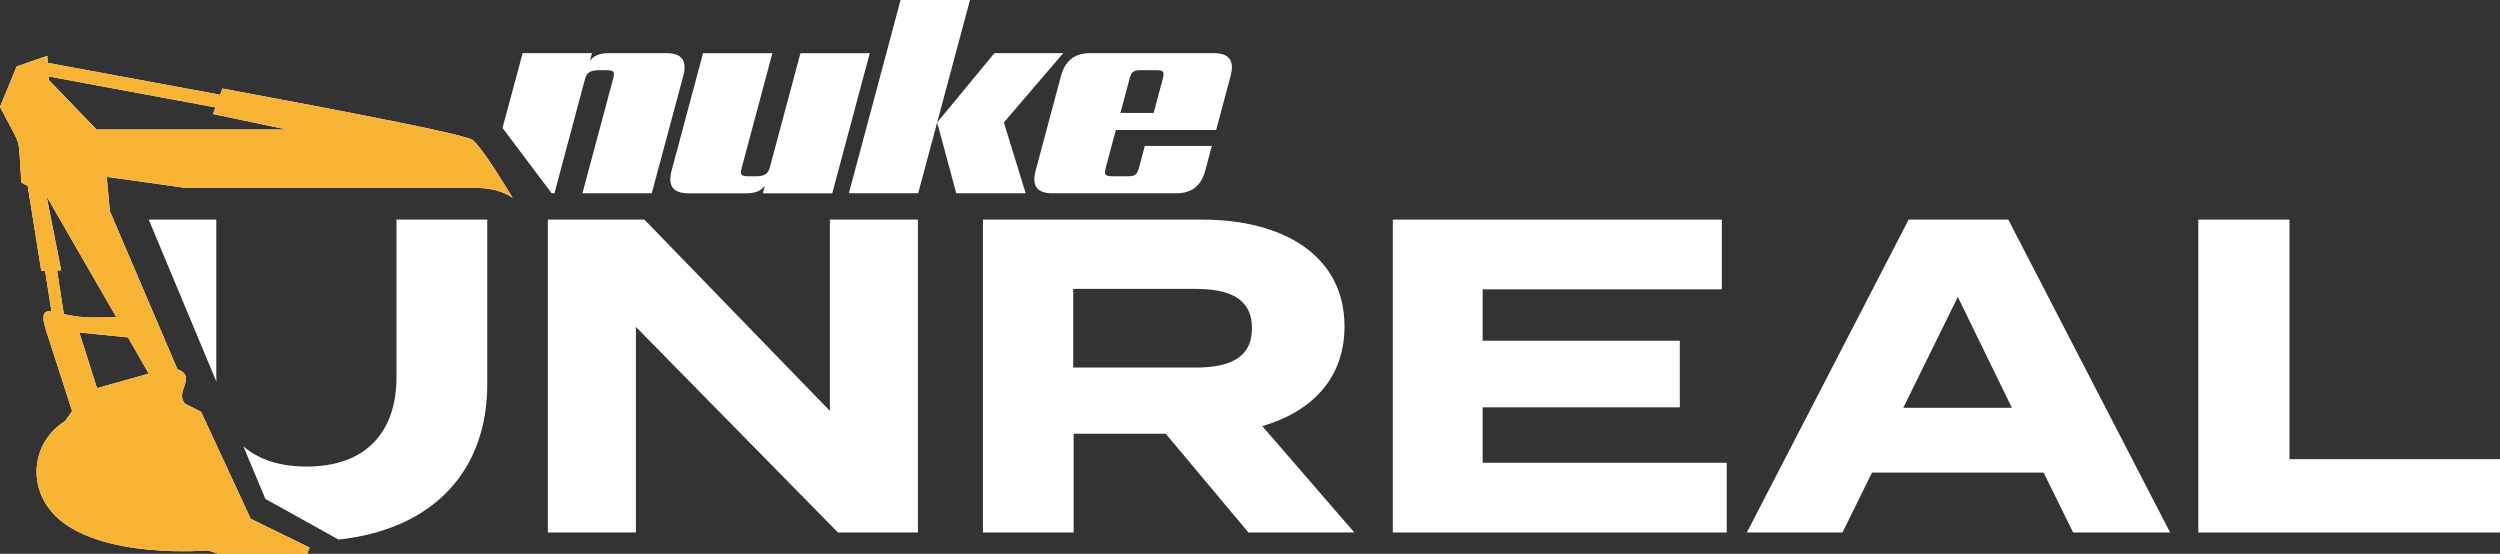
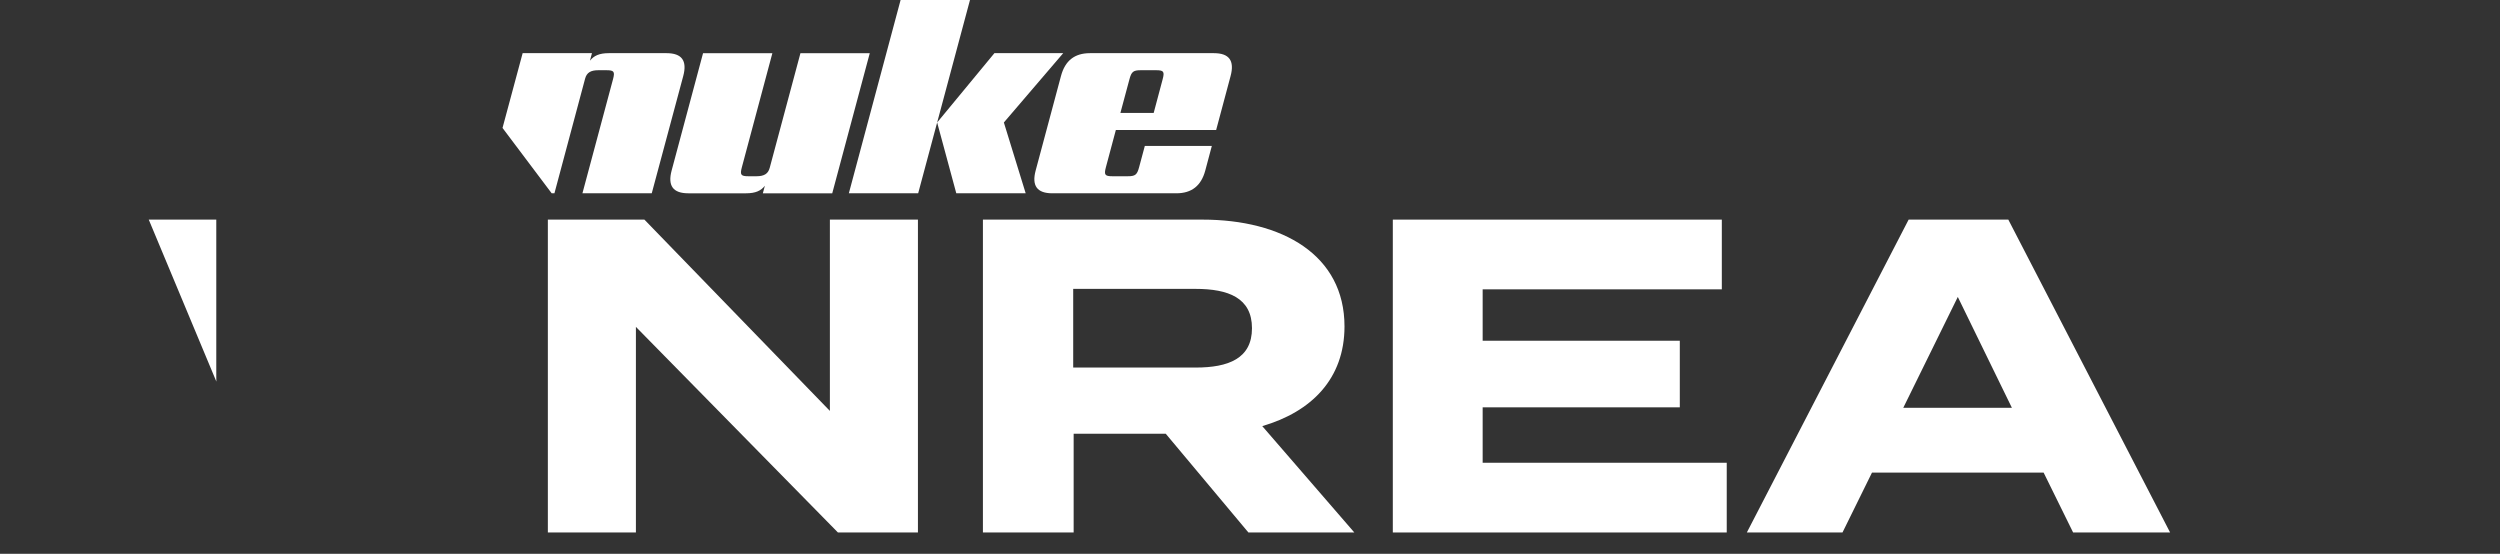
<svg xmlns="http://www.w3.org/2000/svg" id="b" data-name="Layer 2" width="2061.774" height="456.725" viewBox="0 0 2061.774 456.725">
  <rect x="0" y="0" width="2061.774" height="456.725" fill="#333333" stroke="none" />
  <g id="c" data-name="Layer 1">
    <g>
      <polygon points="757.027 181.116 684.412 181.116 684.412 338.878 531.441 181.116 451.823 181.116 451.823 439.139 524.438 439.139 524.438 269.581 691.047 439.139 757.027 439.139 757.027 181.116" style="fill: #fff;" />
      <path d="M1108.823,269.212c0-58.977-51.236-88.096-117.216-88.096h-180.984v258.023h74.827v-81.461h75.932l68.192,81.461h87.359l-75.932-87.728c40.546-11.795,67.823-39.072,67.823-82.199ZM986.077,303.124h-100.998v-64.874h100.998c26.908,0,46.444,7.372,46.444,32.437,0,25.065-19.536,32.437-46.444,32.437Z" style="fill: #fff;" />
      <polygon points="1424.053 381.636 1222.758 381.636 1222.758 335.93 1385.349 335.93 1385.349 281.008 1222.758 281.008 1222.758 238.618 1419.998 238.618 1419.998 181.116 1148.669 181.116 1148.669 439.139 1424.053 439.139 1424.053 381.636" style="fill: #fff;" />
      <path d="M1574.075,181.116l-133.435,258.023h78.881l24.328-49.393h141.544l24.328,49.393h79.987l-133.435-258.023h-82.199ZM1569.651,336.298l44.97-91.414,44.601,91.414h-89.571Z" style="fill: #fff;" />
-       <polygon points="1888.162 378.688 1888.162 181.116 1812.967 181.116 1812.967 439.139 2061.774 439.139 2061.774 378.688 1888.162 378.688" style="fill: #fff;" />
-       <path id="d" data-name="path13" d="M152.706,332.955l13.131,6.687c16.049,34.651,24.924,53.496,40.851,88.146l48.632,23.83-1.945,5.106h-73.07l-8.997-2.796s-87.903,7.66-124.985-27.842c-16.535-15.927-20.182-38.541-11.915-57.022l.122-.243c3.891-8.511,10.334-16.17,19.331-21.763l5.593-8.024-18.724-58.116c-4.863-14.59-8.754-25.532,1.702-24.073l-5.228-33.435-3.161.122-11.185-70.152-5.228-2.796c-3.161-42.067,1.581-25.046-17.629-62.493l13.739-33.313,25.289-8.754.365,5.836c47.417,8.754,94.833,17.508,142.128,26.262l1.945-5.106c23.587,4.62,199.758,36.596,206.566,42.553,5.836,4.985,18.116,23.465,32.827,47.66-7.538-5.35-17.872-8.268-30.76-8.268h-239.028l-65.046-9.119,2.553,28.207,55.684,130.335c16.9,6.565-2.796,18.845,6.444,28.572ZM40.122,63.046l.122,2.918,39.392,40.851h156.839l-60.791-12.766,1.945-5.471c-45.836-8.511-91.672-17.021-137.508-25.532ZM105.532,278.244l-40.122-4.012,14.59,45.836,42.675-11.915-17.143-29.909ZM52.645,259.034c18.967,4.012,22.492,2.553,43.283,2.553l-57.508-99.696,12.037,61.034-3.404.122,5.593,35.988Z" style="fill: #fff;" />
-       <path id="e" data-name="path13" d="M152.706,332.955l13.131,6.687c16.049,34.651,24.924,53.496,40.851,88.146l48.632,23.83-1.945,5.106h-73.07l-8.997-2.796s-87.903,7.66-124.985-27.842c-16.535-15.927-20.182-38.541-11.915-57.022l.122-.243c3.891-8.511,10.334-16.17,19.331-21.763l5.593-8.024-18.724-58.116c-4.863-14.59-8.754-25.532,1.702-24.073l-5.228-33.435-3.161.122-11.185-70.152-5.228-2.796c-3.161-42.067,1.581-25.046-17.629-62.493l13.739-33.313,25.289-8.754.365,5.836c47.417,8.754,94.833,17.508,142.128,26.262l1.945-5.106c23.587,4.62,199.758,36.596,206.566,42.553,5.836,4.985,18.116,23.465,32.827,47.66-7.538-5.35-17.872-8.268-30.76-8.268h-239.028l-65.046-9.119,2.553,28.207,55.684,130.335c16.9,6.565-2.796,18.845,6.444,28.572ZM40.122,63.046l.122,2.918,39.392,40.851h156.839l-60.791-12.766,1.945-5.471c-45.836-8.511-91.672-17.021-137.508-25.532ZM105.532,278.244l-40.122-4.012,14.59,45.836,42.675-11.915-17.143-29.909ZM52.645,259.034c18.967,4.012,22.492,2.553,43.283,2.553l-57.508-99.696,12.037,61.034-3.404.122,5.593,35.988Z" style="fill: #f8b435;" />
      <g>
        <path d="M178.371,311.014v-129.898h-55.696l55.761,133.573c-.038-1.214-.065-2.436-.065-3.675Z" style="fill: #fff;" />
-         <path d="M326.984,181.116v129.898c0,44.767-24.585,73.756-74.123,73.756-22.421,0-39.788-5.955-52.102-16.608l18.062,43.266,60.449,33.583c79.091-8.717,122.57-57.475,122.57-128.126v-135.769h-74.857Z" style="fill: #fff;" />
      </g>
      <path id="f" data-name="path9" d="M502.013,43.844c-7.86,0-12.22,2.149-15.475,6.202l1.658-6.202h-57.17l-16.594,61.674,40.543,53.893h2.272l25.3-94.566c1.351-5.035,4.728-6.939,10.93-6.939h6.693c6.202,0,7.062,1.167,5.404,7.369l-25.238,94.137h57.17l25.975-96.716c3.377-12.65-1.167-18.852-13.816-18.852h-47.652ZM660.135,43.844l-25.361,94.628c-1.351,4.974-4.728,6.878-10.93,6.878h-6.632c-6.202,0-7.062-1.167-5.404-7.369l25.177-94.137h-57.17l-25.914,96.777c-3.377,12.588,1.167,18.791,13.755,18.791h47.652c7.86,0,12.281-2.149,15.475-6.202l-1.658,6.202h57.231l30.949-115.567h-57.17ZM742.727,0l-42.678,159.412h57.17L799.959,0h-57.231ZM876.84,43.844h-56.74l-47.222,57.17,15.781,58.398h57.231l-17.992-58.398,48.941-57.17ZM924,93.154l7.492-27.879c1.658-6.202,3.193-7.369,9.395-7.369h12.588c6.202,0,7.062,1.167,5.404,7.369l-7.43,27.879h-27.449ZM898.885,43.844c-12.65,0-20.51,6.202-23.887,18.852l-20.878,77.925c-3.377,12.588,1.167,18.791,13.755,18.791h102.242c12.65,0,20.51-6.202,23.887-18.791l5.404-20.264h-55.266l-4.728,17.624c-1.658,6.202-3.193,7.369-9.334,7.369h-12.65c-6.202,0-7.062-1.167-5.404-7.369l8.229-30.765h82.715l11.913-44.52c3.377-12.65-1.167-18.852-13.755-18.852h-102.242Z" style="fill: #fff; fill-rule: evenodd;" />
    </g>
  </g>
</svg>